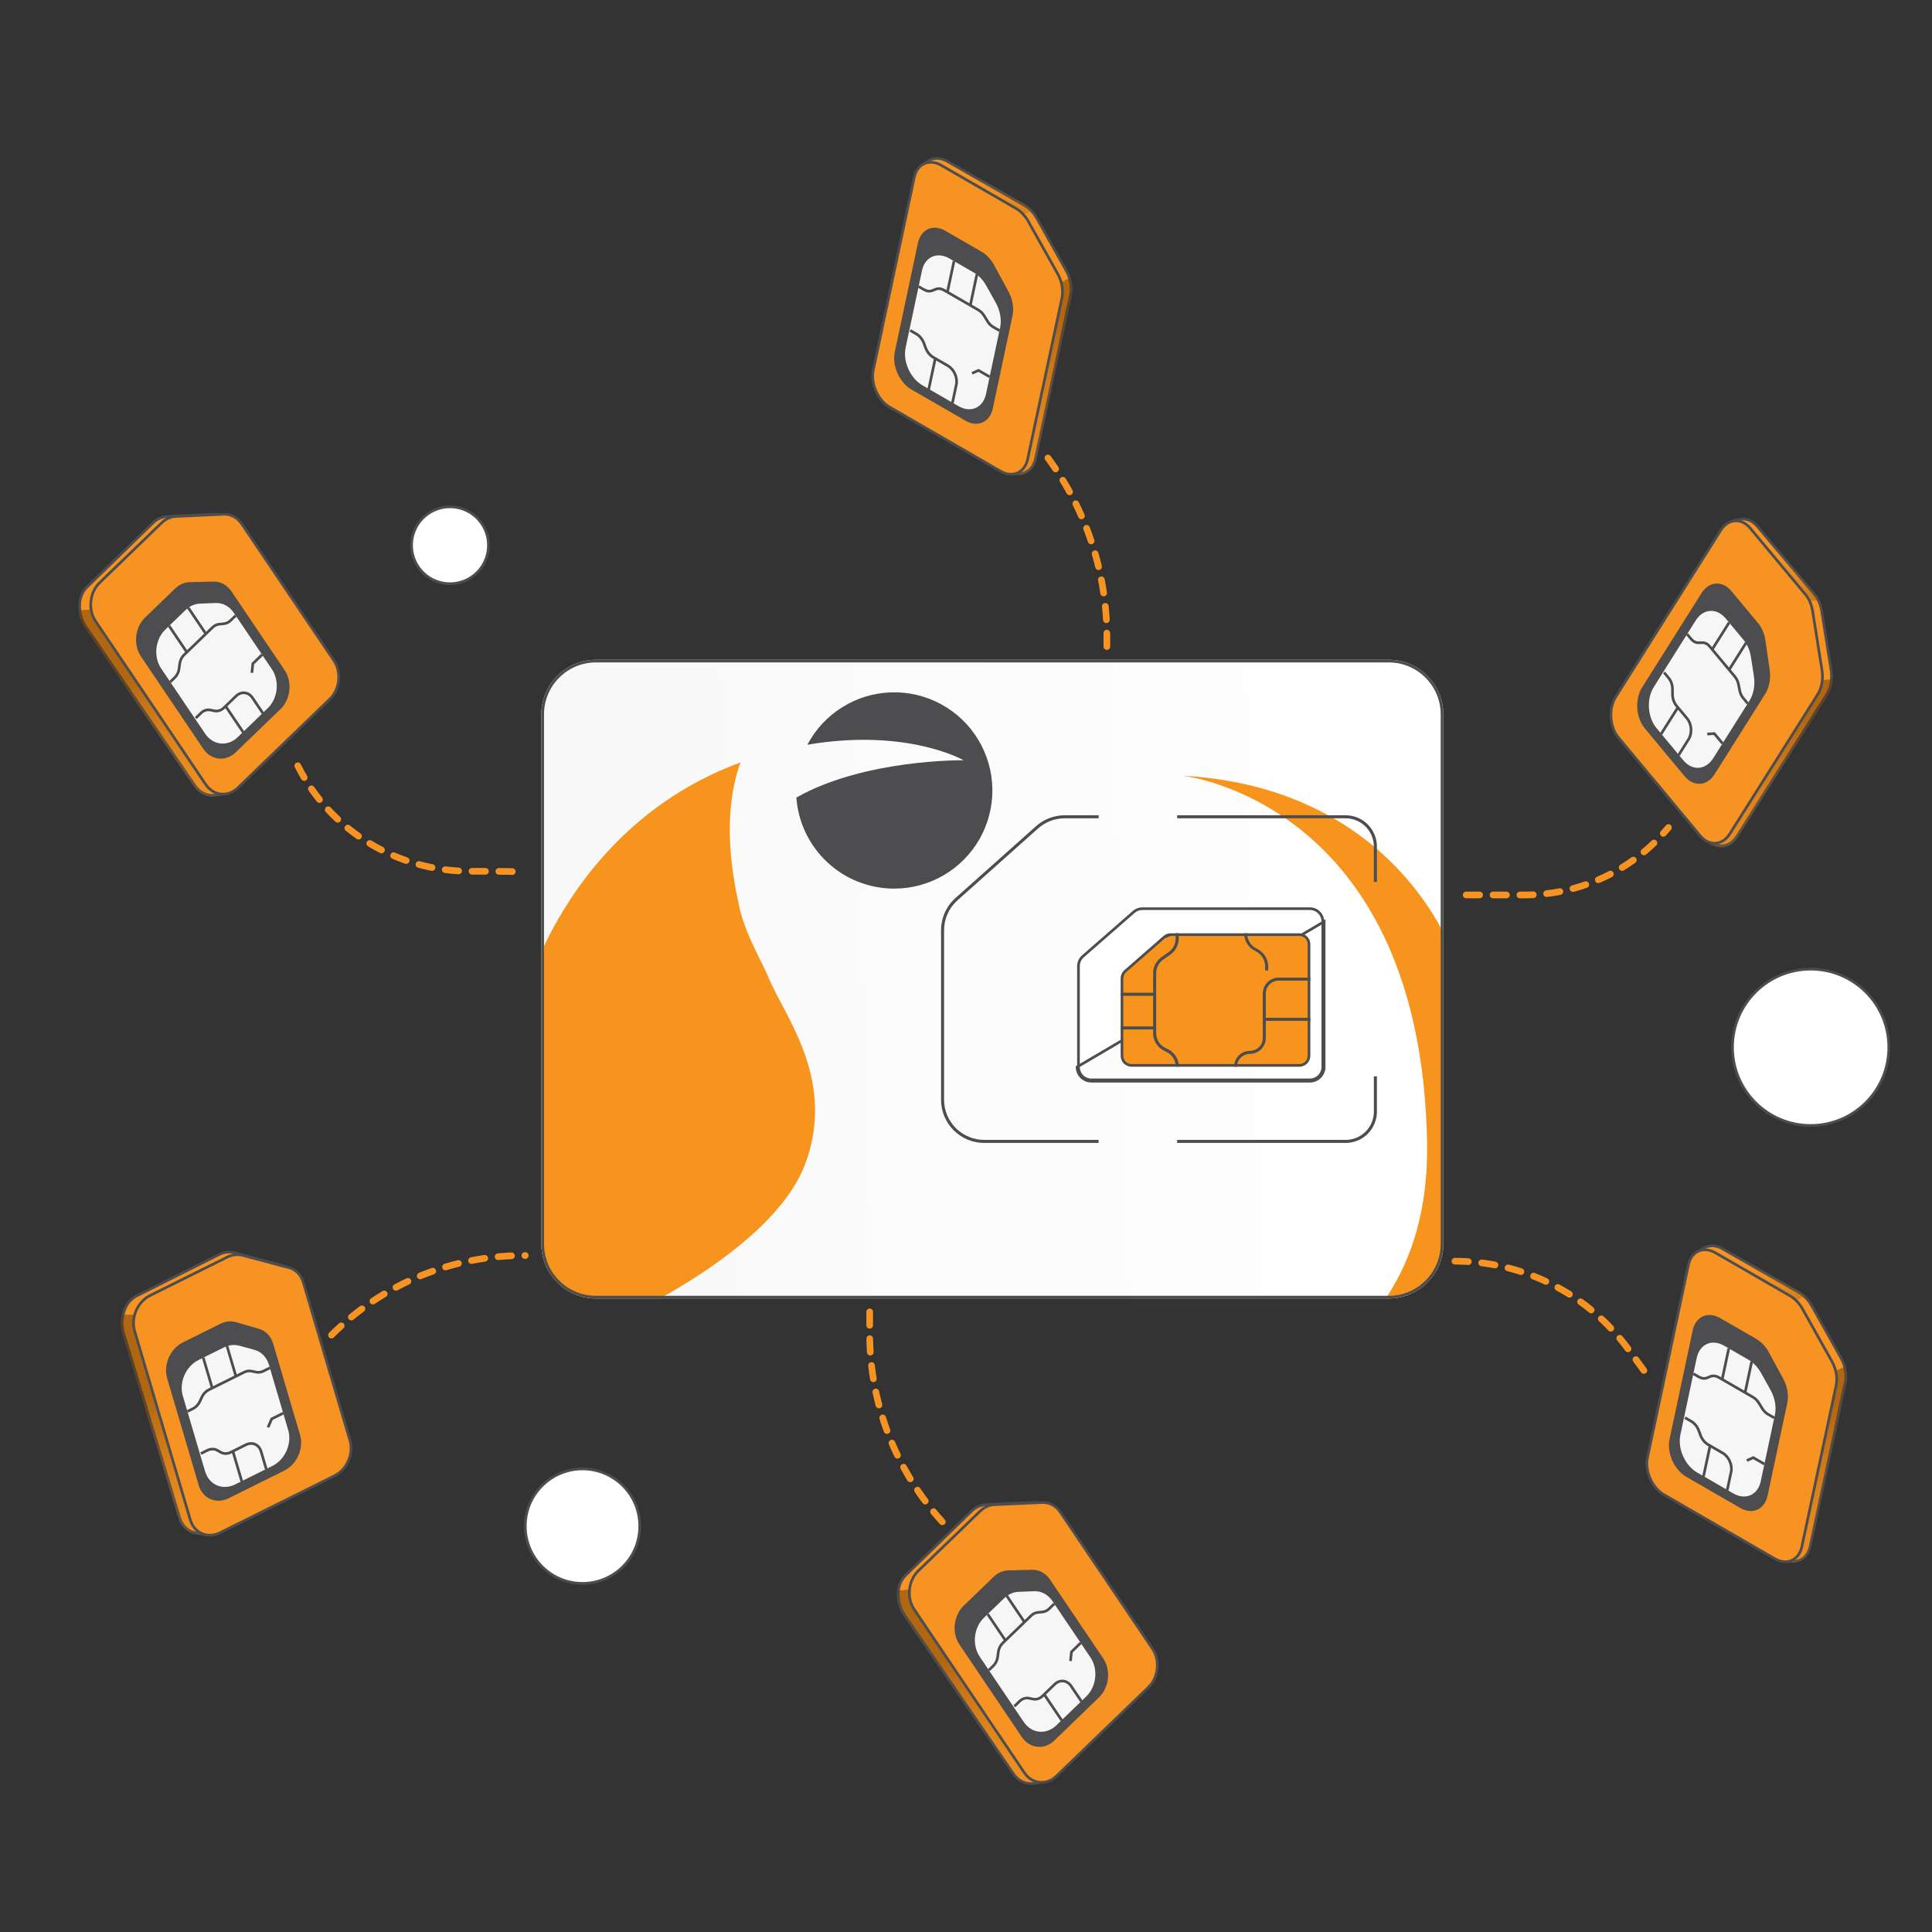
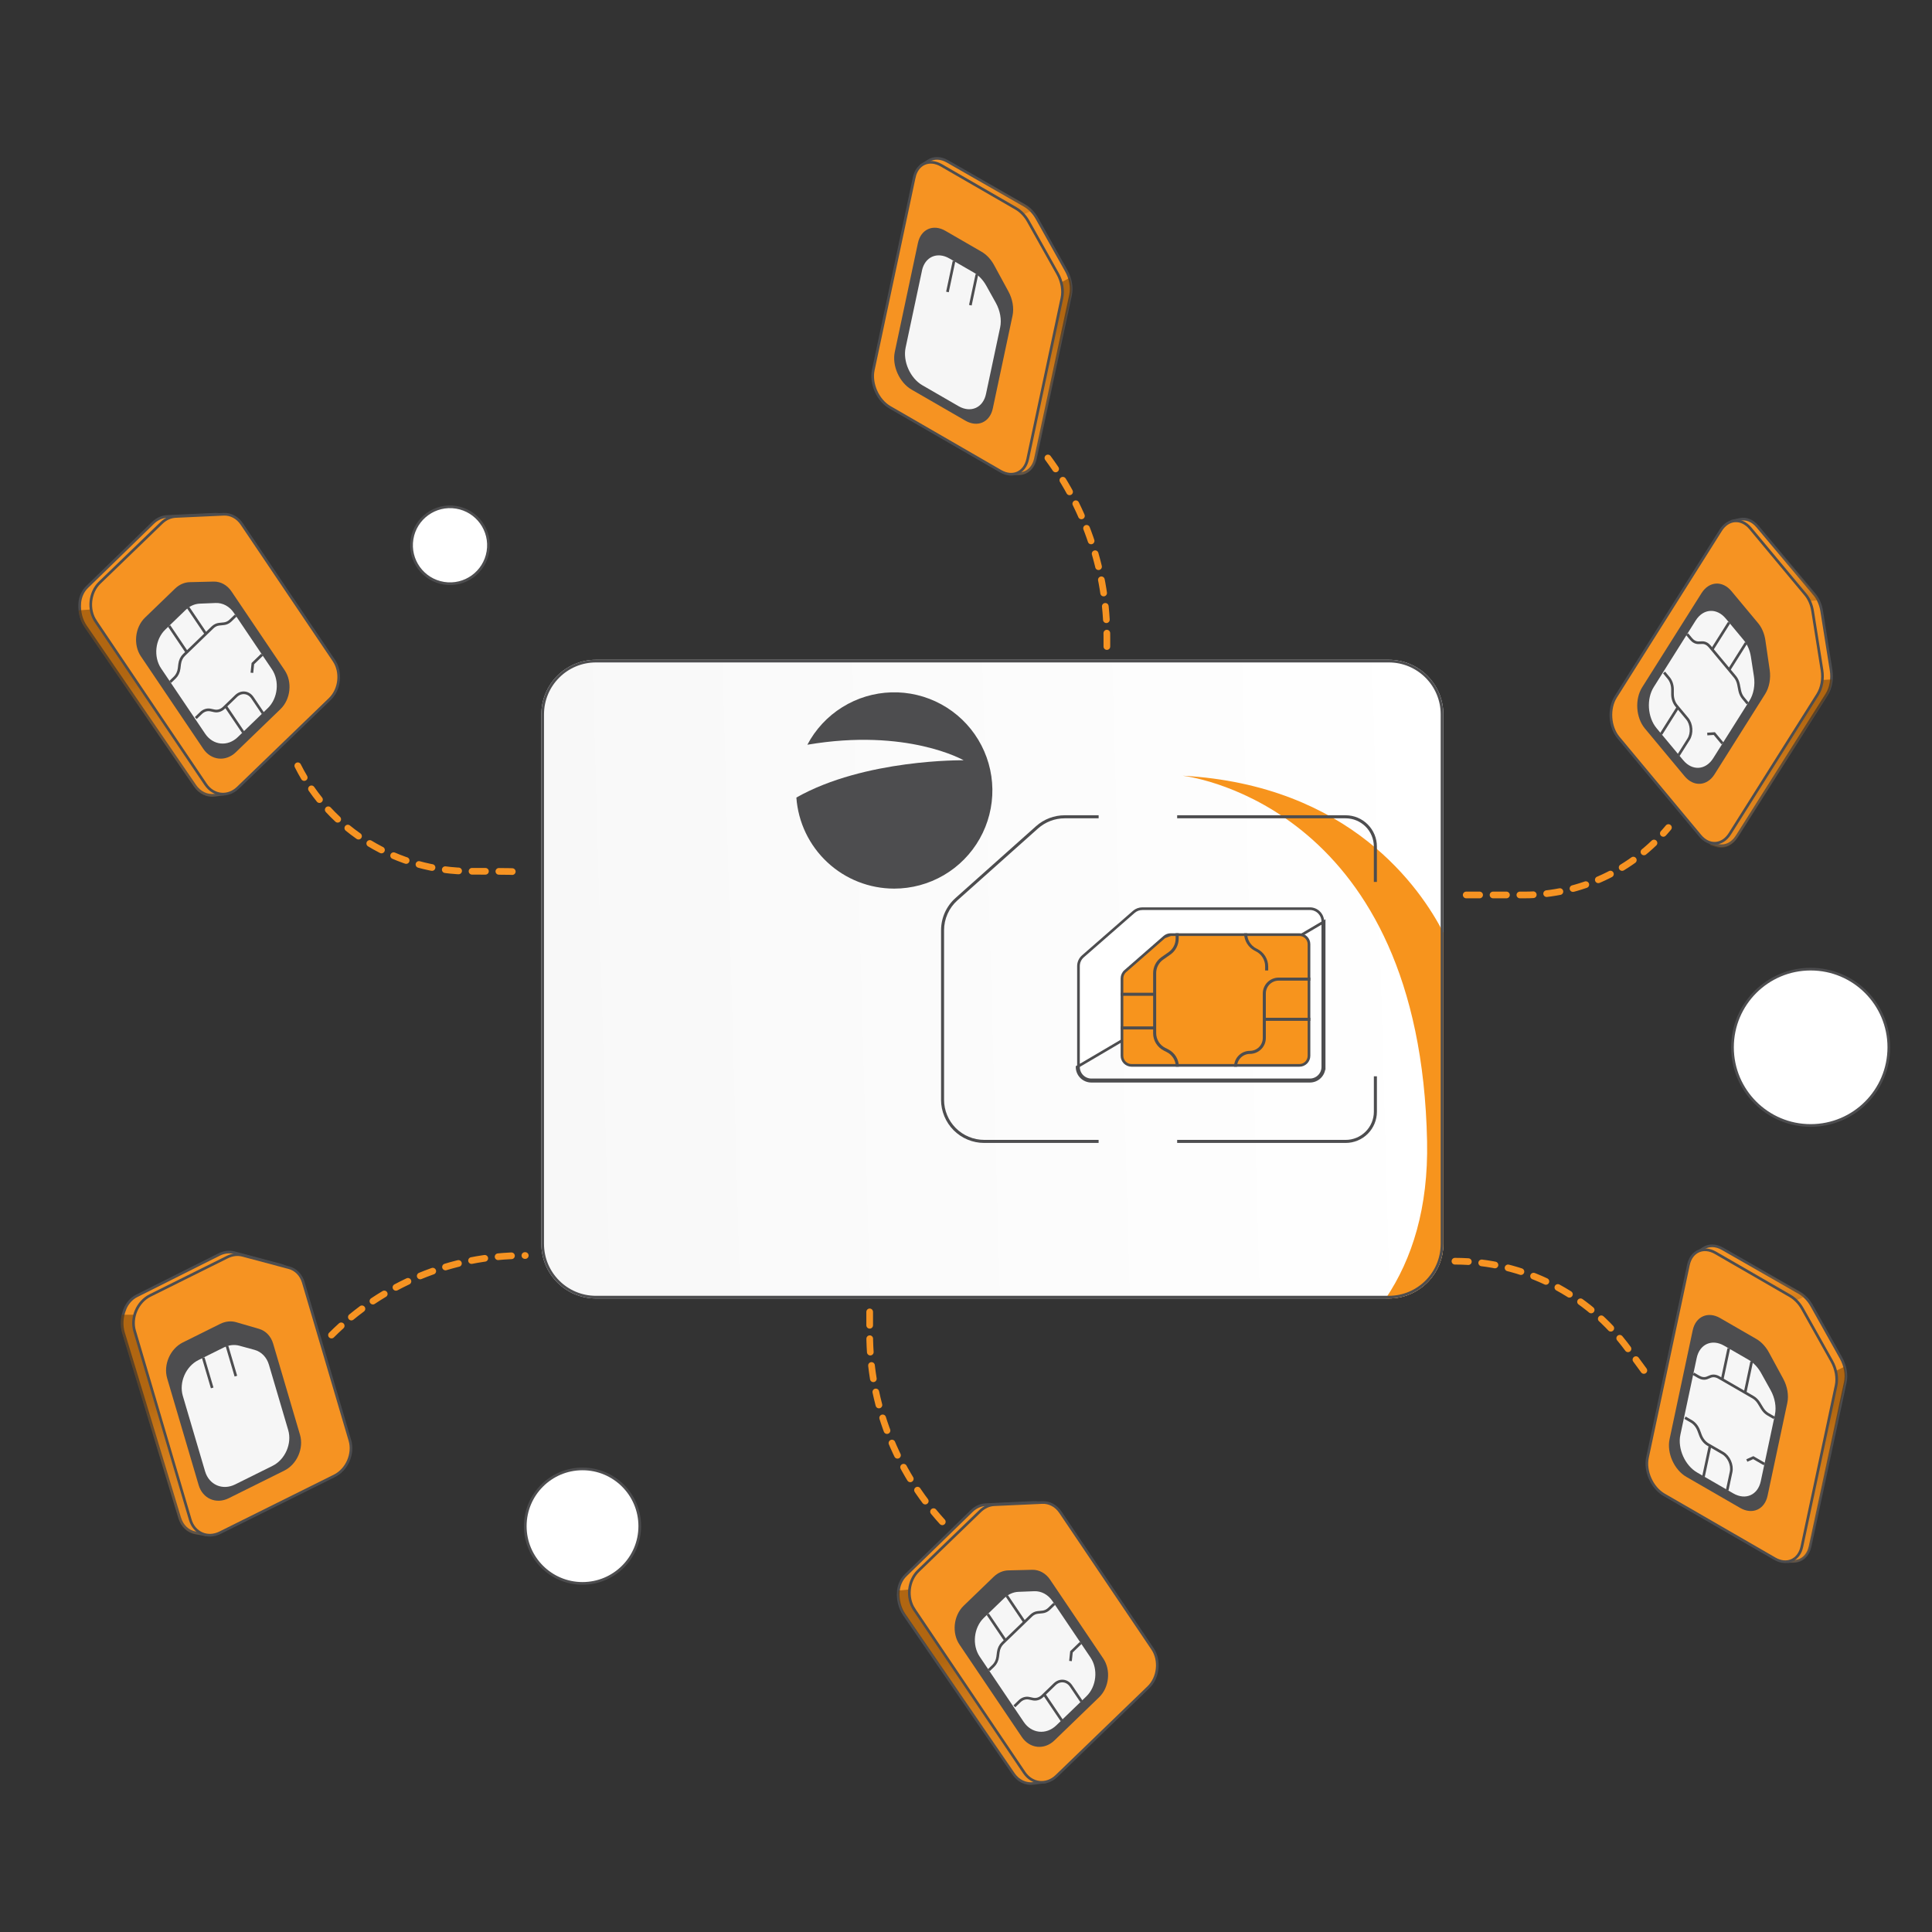
<svg xmlns="http://www.w3.org/2000/svg" width="144" height="144" viewBox="0 0 144 144" fill="none">
  <rect x="0" y="0" width="144" height="144" fill="#333333" stroke="none" />
  <g clip-path="url(#clip0_9917_2718)">
    <g clip-path="url(#clip1_9917_2718)">
      <g clip-path="url(#clip2_9917_2718)">
        <mask id="mask0_9917_2718" style="mask-type:luminance" maskUnits="userSpaceOnUse" x="-52" y="6" width="250" height="133">
          <path d="M197.488 6.135H-51.629V138.997H197.488V6.135Z" fill="white" />
        </mask>
        <g mask="url(#mask0_9917_2718)">
          <path d="M107.58 92.711V53.245C107.58 50.998 105.758 49.176 103.511 49.176H44.417C42.17 49.176 40.348 50.998 40.348 53.245V92.711C40.348 94.959 42.17 96.78 44.417 96.78H103.511C105.758 96.78 107.58 94.959 107.58 92.711Z" fill="url(#paint0_linear_9917_2718)" />
          <path d="M97.632 67.727C97.758 67.727 97.884 67.752 98 67.8C98.117 67.848 98.223 67.919 98.313 68.009C98.402 68.099 98.474 68.205 98.522 68.321C98.57 68.438 98.595 68.564 98.595 68.69V79.525C98.595 79.651 98.57 79.777 98.522 79.894C98.474 80.01 98.402 80.116 98.313 80.206C98.223 80.296 98.117 80.367 98 80.415C97.884 80.463 97.758 80.488 97.632 80.488H81.346C81.09 80.488 80.846 80.387 80.665 80.206C80.484 80.025 80.383 79.781 80.383 79.525V72.005C80.383 71.867 80.413 71.733 80.469 71.608C80.526 71.484 80.609 71.372 80.712 71.281L84.51 67.964C84.686 67.811 84.91 67.728 85.144 67.728H97.632V67.727ZM98.693 79.525V68.69L80.281 79.525C80.281 79.807 80.393 80.076 80.592 80.276C80.791 80.475 81.062 80.586 81.343 80.586H97.628C97.768 80.586 97.906 80.56 98.035 80.507C98.165 80.453 98.281 80.375 98.381 80.276C98.479 80.176 98.558 80.06 98.612 79.93C98.665 79.801 98.693 79.663 98.691 79.523L98.693 79.525Z" fill="white" />
          <path d="M98.522 79.894C98.57 79.777 98.595 79.651 98.595 79.525V68.69C98.595 68.564 98.57 68.438 98.522 68.321C98.474 68.205 98.402 68.099 98.313 68.009C98.223 67.919 98.117 67.848 98 67.8C97.884 67.752 97.758 67.727 97.632 67.727V67.728H85.144C84.91 67.728 84.686 67.811 84.51 67.964L80.712 71.281C80.609 71.372 80.526 71.484 80.469 71.608C80.413 71.733 80.383 71.867 80.383 72.005V79.525C80.383 79.781 80.484 80.025 80.665 80.206C80.846 80.387 81.09 80.488 81.346 80.488H97.632C97.758 80.488 97.884 80.463 98 80.415C98.117 80.367 98.223 80.296 98.313 80.206C98.402 80.116 98.474 80.01 98.522 79.894ZM98.522 79.894L98.613 79.932M98.693 79.525V68.69L80.281 79.525C80.281 79.807 80.393 80.076 80.592 80.276C80.791 80.475 81.062 80.586 81.343 80.586H97.628C97.768 80.586 97.906 80.56 98.035 80.507C98.165 80.453 98.281 80.375 98.381 80.276C98.479 80.176 98.558 80.06 98.612 79.93C98.665 79.801 98.693 79.663 98.691 79.523L98.693 79.525Z" stroke="#4D4D4F" stroke-width="0.199" />
          <path d="M87.257 69.661C87.084 69.661 86.916 69.723 86.787 69.836L87.257 69.661ZM87.257 69.661H96.849C97.039 69.661 97.221 69.736 97.356 69.871C97.49 70.005 97.565 70.186 97.565 70.377V78.691C97.565 78.88 97.49 79.063 97.356 79.198C97.221 79.332 97.04 79.407 96.849 79.407H84.342C84.247 79.407 84.154 79.389 84.068 79.352C83.982 79.316 83.902 79.264 83.835 79.198C83.769 79.131 83.716 79.051 83.681 78.965C83.644 78.879 83.626 78.786 83.626 78.691V72.92C83.626 72.819 83.648 72.717 83.691 72.624C83.733 72.531 83.794 72.448 83.872 72.382L86.787 69.837L87.257 69.661Z" fill="#F7941D" />
          <path d="M87.257 69.661C87.084 69.661 86.916 69.723 86.787 69.836L87.257 69.661ZM87.257 69.661H96.849C97.039 69.661 97.221 69.736 97.356 69.871C97.49 70.005 97.565 70.186 97.565 70.377V78.691C97.565 78.88 97.49 79.063 97.356 79.198C97.221 79.332 97.04 79.407 96.849 79.407H84.342C84.247 79.407 84.154 79.389 84.068 79.352C83.982 79.316 83.902 79.264 83.835 79.198C83.769 79.131 83.716 79.051 83.681 78.965C83.644 78.879 83.626 78.786 83.626 78.691V72.92C83.626 72.819 83.648 72.717 83.691 72.624C83.733 72.531 83.794 72.448 83.872 72.382L86.787 69.837L87.257 69.661Z" stroke="#4D4D4F" stroke-width="0.199" />
          <path d="M91.98 79.507C91.98 79.193 92.105 78.892 92.325 78.671C92.546 78.449 92.847 78.324 93.161 78.324C93.287 78.324 93.413 78.299 93.529 78.251C93.646 78.203 93.752 78.132 93.842 78.042C93.931 77.952 94.001 77.846 94.049 77.728C94.097 77.61 94.121 77.486 94.121 77.358V74.049C94.121 73.735 94.245 73.435 94.466 73.212C94.689 72.99 94.989 72.865 95.303 72.864H97.665V73.091H95.303C95.049 73.091 94.807 73.192 94.627 73.373C94.448 73.553 94.348 73.797 94.348 74.049V77.358C94.348 77.514 94.32 77.67 94.26 77.814C94.2 77.959 94.114 78.092 94.003 78.201C93.893 78.312 93.76 78.401 93.616 78.46C93.471 78.52 93.317 78.552 93.159 78.552C92.907 78.552 92.662 78.653 92.483 78.832C92.304 79.012 92.203 79.254 92.203 79.508H91.978L91.98 79.507Z" fill="#4D4D4F" />
          <path d="M97.665 76.087V75.86H94.232V76.087H97.665Z" fill="#4D4D4F" />
          <path d="M85.948 77.009V72.531C85.948 72.297 86.004 72.068 86.112 71.86C86.22 71.653 86.376 71.475 86.567 71.341L87.104 70.964C87.265 70.851 87.396 70.7 87.487 70.525C87.579 70.351 87.625 70.156 87.625 69.959V69.559H87.853V69.959C87.853 70.191 87.796 70.422 87.688 70.628C87.581 70.836 87.426 71.013 87.235 71.148L86.697 71.525C86.536 71.638 86.405 71.789 86.313 71.963C86.222 72.138 86.175 72.332 86.175 72.53V77.007C86.175 77.235 86.24 77.457 86.36 77.652C86.481 77.846 86.652 78 86.856 78.102L87.072 78.211C87.311 78.332 87.511 78.519 87.652 78.746C87.791 78.975 87.866 79.238 87.865 79.505H87.637C87.637 79.278 87.572 79.055 87.453 78.862C87.333 78.67 87.16 78.513 86.956 78.414L86.742 78.304C86.503 78.183 86.302 77.997 86.16 77.768C86.019 77.539 85.946 77.276 85.946 77.007L85.948 77.009Z" fill="#4D4D4F" />
          <path d="M86.061 74.221V73.993H83.533V74.221H86.061Z" fill="#4D4D4F" />
          <path d="M86.061 76.73V76.502H83.533V76.73H86.061Z" fill="#4D4D4F" />
          <path d="M92.729 69.562H92.957C92.953 69.798 93.018 70.028 93.139 70.229C93.262 70.43 93.438 70.591 93.649 70.698L93.706 70.724C93.951 70.846 94.157 71.033 94.302 71.266C94.446 71.498 94.523 71.766 94.524 72.04V72.335H94.297V72.04C94.3 71.804 94.235 71.573 94.112 71.372C93.99 71.171 93.812 71.01 93.601 70.904L93.546 70.877C93.302 70.756 93.094 70.568 92.95 70.336C92.805 70.103 92.729 69.836 92.727 69.562H92.729Z" fill="#4D4D4F" />
          <path d="M70.141 81.969V69.336C70.141 68.882 70.237 68.434 70.421 68.019C70.608 67.605 70.878 67.235 71.217 66.933L77.217 61.582C77.807 61.055 78.569 60.765 79.358 60.765H81.886V60.992H79.358C78.624 60.992 77.915 61.263 77.367 61.751L71.363 67.106C71.049 67.386 70.797 67.73 70.626 68.115C70.453 68.501 70.365 68.916 70.365 69.338V81.971C70.365 82.763 70.682 83.524 71.242 84.084C71.802 84.643 72.562 84.959 73.354 84.96H81.884V85.188H73.356C72.502 85.188 71.685 84.848 71.082 84.245C70.48 83.642 70.141 82.825 70.139 81.971L70.141 81.969Z" fill="#4D4D4F" />
          <path d="M103.512 96.777H103.285C105.271 93.826 106.464 89.993 106.366 85.074C105.876 60.464 89.19 57.948 88.15 57.817C100.654 58.511 105.909 66.257 107.581 69.517V92.712C107.581 93.246 107.477 93.774 107.271 94.268C107.066 94.761 106.766 95.209 106.389 95.588C106.01 95.965 105.562 96.266 105.069 96.47C104.575 96.674 104.045 96.779 103.512 96.779V96.777Z" fill="#F7941D" />
          <path d="M66.648 66.232C64.8 66.232 63.021 65.533 61.668 64.272C60.314 63.013 59.489 61.288 59.357 59.444C64.454 56.558 71.822 56.666 71.822 56.666C71.822 56.666 67.617 54.241 60.176 55.508C60.781 54.361 61.678 53.396 62.779 52.71C63.878 52.024 65.14 51.642 66.437 51.604C67.733 51.566 69.015 51.873 70.154 52.494C71.292 53.115 72.245 54.027 72.914 55.136C73.584 56.246 73.947 57.514 73.966 58.81C73.984 60.105 73.658 61.384 73.021 62.513C72.383 63.643 71.458 64.581 70.337 65.235C69.218 65.888 67.944 66.232 66.648 66.232Z" fill="#4D4D4F" />
-           <path d="M49.205 96.779H44.419C43.884 96.779 43.356 96.674 42.861 96.47C42.367 96.265 41.919 95.966 41.54 95.588C41.162 95.209 40.863 94.762 40.658 94.267C40.454 93.774 40.35 93.245 40.35 92.71V70.94C42.241 66.802 46.534 60.014 55.194 56.827C54.513 58.659 53.875 62.048 55.039 67.272C55.062 67.403 55.087 67.527 55.116 67.657C55.604 69.746 56.775 71.629 57.334 72.975C58.47 75.722 62.401 80.576 59.975 86.856C58.293 91.203 52.565 94.915 49.203 96.775L49.205 96.779Z" fill="#F7941D" />
          <path d="M87.739 60.994V60.766H100.299C100.917 60.766 101.508 61.012 101.943 61.449C102.38 61.886 102.626 62.477 102.626 63.093V65.734H102.398V63.093C102.398 62.537 102.176 62.002 101.782 61.608C101.388 61.215 100.854 60.994 100.297 60.992H87.737L87.739 60.994Z" fill="#4D4D4F" />
          <path d="M87.738 85.188V84.961H100.299C100.855 84.961 101.39 84.74 101.783 84.346C102.177 83.953 102.4 83.419 102.4 82.863V80.222H102.627V82.863C102.627 83.479 102.38 84.07 101.945 84.507C101.508 84.942 100.917 85.188 100.3 85.188H87.74H87.738Z" fill="#4D4D4F" />
          <path d="M107.48 53.245V92.711C107.48 94.904 105.703 96.681 103.511 96.681H44.417C42.225 96.681 40.448 94.904 40.448 92.711V53.245C40.448 51.052 42.225 49.275 44.417 49.275H103.511C105.703 49.275 107.48 51.052 107.48 53.245Z" stroke="#4D4D4F" stroke-width="0.199" />
          <path d="M126.948 93.052C127.351 92.78 127.881 92.788 128.384 93.077L134.114 96.357C134.478 96.564 134.801 96.905 135.036 97.322L137.216 101.211C137.54 101.791 137.66 102.464 137.537 103.033L134.916 115.253C134.772 115.926 134.315 116.356 133.724 116.374L133.287 116.389L124.654 111.183C123.78 110.656 123.246 109.447 123.443 108.449L126.426 93.407L126.948 93.054V93.052Z" fill="#F69322" stroke="#4D4D4F" stroke-width="0.199" />
          <g style="mix-blend-mode:multiply">
            <path d="M134.522 96.626L133.063 97.287L125.792 95.512L126.23 93.298L126.777 92.929C127.2 92.642 127.758 92.652 128.288 92.956L134.018 96.236C134.197 96.339 134.366 96.472 134.522 96.628V96.626Z" fill="url(#paint1_linear_9917_2718)" />
          </g>
          <g style="mix-blend-mode:multiply">
            <path d="M137.464 101.869C137.57 102.274 137.587 102.688 137.507 103.058L134.886 115.278C134.733 115.986 134.252 116.439 133.629 116.459L133.171 116.474L131.852 115.678L131.42 114.835L136.122 102.535L137.464 101.869Z" fill="url(#paint2_linear_9917_2718)" />
          </g>
          <path d="M125.845 94.278C126.061 93.261 126.964 92.859 127.864 93.379L133.43 96.593C133.792 96.802 134.112 97.139 134.345 97.554L136.529 101.451C136.854 102.028 136.972 102.701 136.853 103.269L134.3 115.277C134.084 116.293 133.179 116.695 132.28 116.175L124.031 111.412C123.131 110.892 122.578 109.648 122.794 108.632L125.845 94.278Z" fill="#F69322" stroke="#4D4D4F" stroke-width="0.199" />
          <path d="M126.166 99.149C126.385 98.122 127.298 97.715 128.207 98.24L130.902 99.796C131.277 100.012 131.61 100.368 131.845 100.803L132.908 102.759C133.222 103.337 133.335 104 133.216 104.563L131.744 111.485C131.527 112.511 130.611 112.918 129.703 112.393L125.691 110.077C124.782 109.552 124.222 108.293 124.44 107.267L126.166 99.147V99.149Z" fill="#4D4D4F" />
          <path d="M126.464 101.208C126.684 100.182 127.597 99.775 128.507 100.3L130.329 101.351C130.696 101.563 131.023 101.909 131.259 102.332L131.972 103.614C132.295 104.197 132.413 104.872 132.292 105.443L131.237 110.404C131.018 111.43 130.105 111.837 129.195 111.312L126.498 109.754C125.588 109.23 125.028 107.972 125.245 106.944L126.464 101.208Z" fill="#F6F6F6" />
          <path d="M126.214 102.392L126.617 102.625C126.828 102.746 127.051 102.772 127.24 102.696L127.487 102.595C127.675 102.518 127.898 102.543 128.11 102.666L130.668 104.143C130.837 104.241 130.988 104.393 131.103 104.581L131.342 104.973C131.457 105.161 131.609 105.315 131.777 105.411L132.241 105.679M125.591 105.667L126.057 105.936C126.302 106.077 126.506 106.331 126.617 106.634L126.742 106.969C126.853 107.27 127.059 107.526 127.303 107.667L127.458 107.756L128.401 108.301C128.856 108.564 129.135 109.193 129.027 109.706L128.735 111.076M126.968 110.055L127.458 107.755M130.198 108.859L130.679 108.645L131.508 109.123" stroke="#4D4D4F" stroke-width="0.199" />
          <path d="M128.854 100.5L128.364 102.801" stroke="#4D4D4F" stroke-width="0.199" />
          <path d="M130.561 101.485L130.072 103.786" stroke="#4D4D4F" stroke-width="0.199" />
          <path d="M69.206 11.983C69.606 11.729 70.122 11.745 70.614 12.026L76.367 15.319C76.731 15.527 77.055 15.867 77.289 16.284L79.469 20.174C79.795 20.753 79.913 21.426 79.79 21.995L77.176 34.182C77.028 34.87 76.551 35.303 75.942 35.305H75.311L66.892 30.15C66.025 29.618 65.497 28.416 65.693 27.423L68.688 12.313L69.206 11.984V11.983Z" fill="#F69322" stroke="#4D4D4F" stroke-width="0.199" />
          <g style="mix-blend-mode:multiply">
            <path d="M76.905 15.69L75.002 16.583L68.367 13.157L68.551 12.23L69.094 11.885C69.514 11.617 70.059 11.634 70.577 11.93L76.33 15.223C76.538 15.341 76.732 15.5 76.907 15.691L76.905 15.69Z" fill="url(#paint3_linear_9917_2718)" />
          </g>
          <g style="mix-blend-mode:multiply">
            <path d="M79.732 20.707C79.874 21.16 79.908 21.628 79.82 22.047L77.206 34.234C77.049 34.96 76.548 35.415 75.907 35.415H75.253L73.112 34.104L77.948 21.665L79.733 20.707H79.732Z" fill="url(#paint4_linear_9917_2718)" />
          </g>
          <path d="M68.143 13.222C68.359 12.205 69.262 11.803 70.162 12.323L75.728 15.537C76.088 15.744 76.41 16.083 76.643 16.498L78.827 20.394C79.151 20.972 79.27 21.645 79.149 22.213L76.596 34.22C76.38 35.237 75.477 35.639 74.577 35.119L66.328 30.356C65.427 29.836 64.874 28.592 65.09 27.576L68.141 13.222H68.143Z" fill="#F69322" stroke="#4D4D4F" stroke-width="0.199" />
          <path d="M68.418 18.111C68.636 17.084 69.551 16.678 70.46 17.202L73.153 18.759C73.529 18.974 73.862 19.33 74.098 19.765L75.161 21.721C75.475 22.299 75.588 22.962 75.469 23.525L73.997 30.447C73.779 31.474 72.864 31.88 71.956 31.355L67.944 29.039C67.035 28.514 66.474 27.257 66.693 26.229L68.418 18.109V18.111Z" fill="#4D4D4F" />
          <path d="M68.717 20.17C68.935 19.144 69.85 18.737 70.758 19.262L72.58 20.313C72.949 20.526 73.276 20.871 73.512 21.295L74.225 22.577C74.548 23.16 74.666 23.834 74.545 24.405L73.49 29.366C73.273 30.392 72.358 30.799 71.449 30.275L68.751 28.717C67.842 28.192 67.281 26.933 67.5 25.907L68.719 20.172L68.717 20.17Z" fill="#F6F6F6" />
-           <path d="M68.467 21.355L68.87 21.587C69.081 21.708 69.304 21.735 69.493 21.658L69.741 21.557C69.928 21.481 70.151 21.506 70.363 21.628L72.923 23.105C73.09 23.201 73.243 23.356 73.358 23.543L73.597 23.935C73.712 24.125 73.864 24.277 74.032 24.374L74.495 24.641M67.842 24.628L68.309 24.897C68.553 25.038 68.757 25.292 68.869 25.595L68.993 25.93C69.105 26.23 69.31 26.486 69.553 26.628L69.707 26.717M70.988 30.037L71.278 28.667C71.388 28.154 71.107 27.524 70.652 27.262L69.709 26.717L69.221 29.017M72.451 27.822L72.933 27.607L73.763 28.086" stroke="#4D4D4F" stroke-width="0.199" />
          <path d="M71.106 19.461L70.617 21.761" stroke="#4D4D4F" stroke-width="0.199" />
          <path d="M72.813 20.448L72.325 22.748" stroke="#4D4D4F" stroke-width="0.199" />
          <path d="M5.943 44.961C5.978 44.496 6.174 44.061 6.483 43.76L11.404 38.972C11.705 38.68 12.075 38.51 12.459 38.494L16.023 38.331C16.554 38.306 17.056 38.577 17.381 39.06L24.468 49.611C24.793 50.094 24.904 50.739 24.772 51.353L24.669 51.825L16.813 59.162L16.008 59.268C15.44 59.343 14.888 59.081 14.536 58.566L6.382 46.683C6.053 46.203 5.897 45.587 5.945 44.957L5.943 44.961Z" fill="#F69322" stroke="#4D4D4F" stroke-width="0.199" />
          <g style="mix-blend-mode:multiply">
            <path d="M18.153 58.044L16.845 59.267L16.013 59.376C15.415 59.456 14.834 59.179 14.463 58.637L6.309 46.754C6.061 46.392 5.907 45.956 5.859 45.492L9.481 45.23L18.153 58.043V58.044Z" fill="url(#paint5_linear_9917_2718)" />
          </g>
          <path d="M7.124 46.296C6.543 45.436 6.679 44.152 7.425 43.431L12.048 38.967C12.349 38.678 12.718 38.51 13.096 38.494L16.667 38.331C17.197 38.306 17.698 38.575 18.022 39.057L24.886 49.234C25.468 50.094 25.331 51.378 24.586 52.099L17.733 58.715C16.986 59.436 15.91 59.323 15.328 58.463L7.122 46.298L7.124 46.296Z" fill="#F69322" stroke="#4D4D4F" stroke-width="0.199" />
          <path d="M10.505 48.928C9.918 48.058 10.055 46.761 10.809 46.032L13.048 43.871C13.36 43.571 13.744 43.401 14.139 43.391L15.918 43.348C16.443 43.336 16.934 43.605 17.256 44.084L21.214 49.951C21.802 50.822 21.664 52.119 20.91 52.848L17.579 56.066C16.823 56.795 15.735 56.681 15.149 55.81L10.507 48.928H10.505Z" fill="#4D4D4F" />
          <path d="M12.012 49.827C11.424 48.956 11.562 47.659 12.316 46.93L13.829 45.469C14.134 45.173 14.511 45.005 14.898 44.991L16.069 44.944C16.602 44.922 17.104 45.193 17.431 45.678L20.266 49.882C20.852 50.752 20.716 52.049 19.962 52.778L17.72 54.942C16.964 55.671 15.876 55.556 15.29 54.686L12.012 49.825V49.827Z" fill="#F6F6F6" />
          <path d="M12.688 50.828L13.023 50.504C13.199 50.335 13.316 50.094 13.349 49.832L13.392 49.486C13.425 49.224 13.541 48.983 13.717 48.814L15.843 46.761C15.983 46.627 16.152 46.544 16.33 46.525L16.697 46.487C16.873 46.469 17.044 46.386 17.183 46.251L17.569 45.879M14.591 53.52L14.98 53.145C15.182 52.949 15.443 52.868 15.694 52.921L15.973 52.981C16.224 53.034 16.484 52.952 16.687 52.756L16.815 52.632L18.13 54.582M19.598 53.165L18.814 52.004C18.52 51.569 17.977 51.513 17.599 51.876L16.815 52.633M18.774 50.146L18.846 49.463L19.535 48.797" stroke="#4D4D4F" stroke-width="0.199" />
          <path d="M12.603 46.651L13.918 48.601" stroke="#4D4D4F" stroke-width="0.199" />
          <path d="M14.021 45.281L15.337 47.231" stroke="#4D4D4F" stroke-width="0.199" />
          <path d="M66.957 118.616C66.992 118.151 67.188 117.716 67.497 117.416L72.418 112.628C72.718 112.335 73.089 112.166 73.471 112.149L77.035 111.986C77.566 111.962 78.068 112.232 78.393 112.716L85.48 123.266C85.805 123.75 85.916 124.394 85.784 125.009L85.681 125.48L77.908 132.808L77.018 132.924C76.452 132.999 75.9 132.735 75.547 132.221L67.392 120.338C67.063 119.86 66.907 119.242 66.955 118.615L66.957 118.616Z" fill="#F69322" stroke="#4D4D4F" stroke-width="0.199" />
          <g style="mix-blend-mode:multiply">
            <path fill-rule="evenodd" clip-rule="evenodd" d="M79.493 131.384L78.043 132.751L77.126 132.872C76.528 132.951 75.948 132.673 75.576 132.133L67.422 120.251C67.097 119.776 66.932 119.171 66.96 118.552L68.711 118.377L79.491 131.388L79.493 131.384Z" fill="url(#paint6_linear_9917_2718)" />
          </g>
          <path d="M68.138 119.953C67.557 119.093 67.693 117.809 68.438 117.088L73.062 112.624C73.363 112.335 73.731 112.168 74.11 112.151L77.681 111.988C78.21 111.965 78.712 112.232 79.036 112.714L85.9 122.891C86.481 123.752 86.345 125.035 85.599 125.756L78.747 132.373C77.999 133.093 76.923 132.98 76.342 132.12L68.136 119.955L68.138 119.953Z" fill="#F69322" stroke="#4D4D4F" stroke-width="0.199" />
          <path d="M71.518 122.584C70.93 121.714 71.068 120.417 71.822 119.687L74.06 117.527C74.373 117.226 74.758 117.057 75.151 117.047L76.93 117.004C77.455 116.99 77.947 117.261 78.269 117.739L82.226 123.607C82.814 124.477 82.676 125.774 81.922 126.503L78.591 129.722C77.835 130.451 76.748 130.336 76.161 129.466L71.519 122.584H71.518Z" fill="#4D4D4F" />
          <path d="M73.024 123.482C72.438 122.612 72.574 121.315 73.328 120.586L74.841 119.124C75.146 118.829 75.523 118.661 75.91 118.646L77.081 118.6C77.614 118.578 78.116 118.85 78.443 119.334L81.278 123.537C81.864 124.407 81.728 125.704 80.974 126.433L78.732 128.597C77.976 129.327 76.888 129.212 76.302 128.342L73.024 123.481V123.482Z" fill="#F6F6F6" />
          <path d="M73.701 124.485L74.037 124.162C74.213 123.992 74.329 123.751 74.362 123.489L74.406 123.144C74.439 122.881 74.555 122.64 74.731 122.471L76.857 120.418C76.996 120.284 77.166 120.201 77.344 120.182L77.71 120.144C77.887 120.126 78.058 120.043 78.197 119.908L78.582 119.536M75.605 127.178L75.993 126.802C76.196 126.606 76.457 126.525 76.707 126.578L76.986 126.638C77.237 126.691 77.498 126.61 77.701 126.414L77.829 126.289L79.144 128.239M80.612 126.822L79.828 125.661C79.534 125.226 78.991 125.168 78.612 125.533L77.829 126.291M79.788 123.803L79.86 123.12L80.549 122.454" stroke="#4D4D4F" stroke-width="0.199" />
          <path d="M73.617 120.309L74.932 122.258" stroke="#4D4D4F" stroke-width="0.199" />
          <path d="M75.035 118.938L76.35 120.888" stroke="#4D4D4F" stroke-width="0.199" />
          <path d="M9.31 97.569C9.484 97.136 9.801 96.782 10.187 96.588L16.323 93.509C16.699 93.321 17.102 93.271 17.473 93.371L20.92 94.291C21.433 94.429 21.83 94.836 21.995 95.395L25.567 107.594C25.732 108.153 25.643 108.801 25.33 109.348L25.089 109.766L15.342 114.388L14.583 114.252C14.02 114.15 13.576 113.734 13.395 113.139L9.208 99.346C9.039 98.79 9.077 98.154 9.311 97.569H9.31Z" fill="#F69322" stroke="#4D4D4F" stroke-width="0.199" />
          <g style="mix-blend-mode:multiply">
            <path d="M9.082 97.993H12.89L16.934 113.742L15.34 114.497L14.555 114.356C13.963 114.25 13.493 113.812 13.304 113.184L9.117 99.391C8.984 98.953 8.974 98.466 9.082 97.991V97.993Z" fill="url(#paint7_linear_9917_2718)" />
          </g>
          <path d="M10.032 99.2C9.738 98.204 10.255 97.021 11.185 96.559L16.939 93.698C17.313 93.512 17.715 93.466 18.082 93.564L21.535 94.485C22.048 94.621 22.443 95.028 22.608 95.586L26.08 107.36C26.374 108.356 25.858 109.538 24.928 110L16.398 114.24C15.468 114.702 14.476 114.27 14.182 113.274L10.032 99.198V99.2Z" fill="#F69322" stroke="#4D4D4F" stroke-width="0.199" />
          <path d="M12.46 102.729C12.163 101.723 12.684 100.527 13.624 100.06L16.41 98.675C16.798 98.483 17.215 98.438 17.595 98.547L19.304 99.044C19.808 99.19 20.196 99.597 20.359 100.148L22.36 106.938C22.657 107.944 22.136 109.14 21.196 109.607L17.047 111.669C16.107 112.136 15.104 111.699 14.807 110.693L12.459 102.731L12.46 102.729Z" fill="#4D4D4F" />
          <path d="M13.626 104.041C13.329 103.035 13.85 101.839 14.79 101.372L16.674 100.436C17.054 100.246 17.464 100.2 17.838 100.301L18.969 100.61C19.484 100.751 19.881 101.162 20.045 101.721L21.48 106.586C21.777 107.592 21.256 108.788 20.316 109.255L17.526 110.641C16.585 111.108 15.582 110.671 15.285 109.665L13.626 104.04V104.041Z" fill="#F6F6F6" />
-           <path d="M13.968 105.2L14.385 104.993C14.604 104.885 14.787 104.689 14.898 104.45L15.044 104.133C15.156 103.892 15.338 103.697 15.558 103.59L18.203 102.274C18.378 102.188 18.564 102.161 18.738 102.196L19.1 102.271C19.274 102.307 19.46 102.279 19.635 102.193L20.115 101.955M14.971 108.341L15.455 108.1C15.707 107.976 15.981 107.976 16.204 108.102L16.453 108.243C16.675 108.369 16.949 108.371 17.202 108.245L17.361 108.165M19.851 109.514L19.454 108.17C19.306 107.667 18.805 107.448 18.334 107.682L17.358 108.167L18.024 110.422M19.977 106.386L20.251 105.757L21.11 105.33" stroke="#4D4D4F" stroke-width="0.199" />
          <path d="M15.149 101.193L15.815 103.448" stroke="#4D4D4F" stroke-width="0.199" />
          <path d="M16.915 100.314L17.581 102.57" stroke="#4D4D4F" stroke-width="0.199" />
          <path d="M129.678 38.714C130.141 38.611 130.625 38.804 130.99 39.239L135.247 44.315C135.516 44.635 135.702 45.065 135.778 45.539L136.479 49.941C136.584 50.597 136.462 51.27 136.15 51.763L129.459 62.336C129.095 62.91 128.526 63.156 127.969 62.982L127.595 62.864L121.248 54.955C120.61 54.16 120.524 52.839 121.057 51.969L129.082 38.847L129.678 38.714Z" fill="#F69322" stroke="#4D4D4F" stroke-width="0.199" />
          <g style="mix-blend-mode:multiply">
            <path d="M135.539 44.733L134.063 44.878L128.554 39.474L128.977 38.783L129.602 38.643C130.09 38.535 130.598 38.738 130.983 39.196L135.24 44.272C135.355 44.408 135.454 44.564 135.539 44.733Z" fill="url(#paint8_linear_9917_2718)" />
          </g>
          <g style="mix-blend-mode:multiply">
            <path d="M136.534 50.642C136.506 51.099 136.376 51.532 136.155 51.881L129.462 62.454C129.08 63.058 128.481 63.317 127.896 63.133L127.497 63.008L126.048 61.202L126.014 61.084L134.599 50.749L136.534 50.642Z" fill="url(#paint9_linear_9917_2718)" />
          </g>
          <path d="M128.255 39.523C128.808 38.645 129.796 38.58 130.46 39.377L134.572 44.316C134.838 44.637 135.024 45.065 135.099 45.534L135.801 49.945C135.906 50.599 135.785 51.272 135.476 51.763L128.929 62.148C128.376 63.027 127.388 63.091 126.724 62.294L120.63 54.974C119.966 54.175 119.876 52.816 120.429 51.938L128.255 39.523Z" fill="#F69322" stroke="#4D4D4F" stroke-width="0.199" />
          <path d="M126.823 44.207C127.383 43.318 128.381 43.254 129.052 44.059L131.043 46.45C131.32 46.783 131.51 47.231 131.581 47.721L131.902 49.925C131.996 50.574 131.873 51.237 131.566 51.724L127.793 57.711C127.233 58.599 126.235 58.664 125.563 57.858L122.6 54.298C121.927 53.49 121.837 52.117 122.397 51.228L126.823 44.207Z" fill="#4D4D4F" />
          <path d="M126.391 46.243C126.951 45.354 127.949 45.29 128.622 46.095L129.967 47.711C130.239 48.038 130.427 48.475 130.502 48.953L130.726 50.401C130.829 51.059 130.706 51.733 130.395 52.228L127.69 56.518C127.13 57.407 126.132 57.471 125.461 56.666L123.468 54.271C122.796 53.464 122.704 52.09 123.266 51.202L126.391 46.241V46.243Z" fill="#F6F6F6" />
          <path d="M125.747 47.266L126.044 47.625C126.2 47.812 126.401 47.914 126.604 47.907L126.871 47.899C127.074 47.892 127.275 47.993 127.431 48.181L129.321 50.451C129.445 50.601 129.535 50.797 129.578 51.013L129.666 51.463C129.709 51.679 129.799 51.874 129.924 52.024L130.266 52.436M124.03 50.122L124.375 50.538C124.554 50.754 124.659 51.064 124.659 51.385V51.743C124.661 52.064 124.765 52.374 124.945 52.59L125.059 52.728L125.757 53.565C126.092 53.969 126.137 54.656 125.858 55.1L125.111 56.286M123.805 54.716L125.059 52.727M127.25 54.711L127.775 54.676L128.388 55.412" stroke="#4D4D4F" stroke-width="0.199" />
          <path d="M128.877 46.404L127.624 48.394" stroke="#4D4D4F" stroke-width="0.199" />
          <path d="M130.14 47.919L128.886 49.908" stroke="#4D4D4F" stroke-width="0.199" />
          <path d="M24.707 99.509C28.503 95.713 33.652 93.58 39.019 93.58H39.151" stroke="#F69322" stroke-width="0.498" stroke-linecap="round" stroke-dasharray="1 1" />
          <path d="M22.196 57.076C24.627 61.939 29.633 64.952 35.069 64.94C37.395 64.935 39.152 64.957 39.152 65.031" stroke="#F69322" stroke-width="0.498" stroke-linecap="round" stroke-dasharray="1 1" />
          <path d="M109.282 66.705H113.628C117.772 66.705 121.703 64.865 124.355 61.681" stroke="#F69322" stroke-width="0.498" stroke-linecap="round" stroke-dasharray="1 1" />
          <path d="M108.443 94.003C113.547 94.003 118.345 96.436 121.359 100.555L123.09 102.92" stroke="#F69322" stroke-width="0.498" stroke-linecap="round" stroke-dasharray="1 1" />
          <path d="M70.234 113.426C66.749 109.585 64.821 104.583 64.821 99.398V97.267" stroke="#F69322" stroke-width="0.498" stroke-linecap="round" stroke-dasharray="1 1" />
          <path d="M78.104 34.134C80.959 37.997 82.5 42.674 82.5 47.478V48.787" stroke="#F69322" stroke-width="0.498" stroke-linecap="round" stroke-dasharray="1 1" />
          <path d="M43.417 118.017C45.773 118.017 47.684 116.107 47.684 113.75C47.684 111.394 45.773 109.484 43.417 109.484C41.061 109.484 39.151 111.394 39.151 113.75C39.151 116.107 41.061 118.017 43.417 118.017Z" fill="white" stroke="#4D4D4F" stroke-width="0.199" />
          <path d="M36.37 41.1C36.624 39.537 35.563 38.065 34 37.811C32.438 37.558 30.965 38.619 30.712 40.181C30.458 41.744 31.519 43.217 33.082 43.47C34.644 43.724 36.117 42.663 36.37 41.1Z" fill="white" stroke="#4D4D4F" stroke-width="0.199" />
          <path d="M134.956 83.886C138.174 83.886 140.782 81.278 140.782 78.06C140.782 74.843 138.174 72.234 134.956 72.234C131.738 72.234 129.13 74.843 129.13 78.06C129.13 81.278 131.738 83.886 134.956 83.886Z" fill="white" stroke="#4D4D4F" stroke-width="0.199" />
        </g>
      </g>
    </g>
  </g>
  <defs>
    <linearGradient id="paint0_linear_9917_2718" x1="107.741" y1="72.043" x2="-134.173" y2="78.746" gradientUnits="userSpaceOnUse">
      <stop stop-color="white" />
      <stop offset="1" stop-color="#E6E6E6" />
    </linearGradient>
    <linearGradient id="paint1_linear_9917_2718" x1="129.879" y1="94.148" x2="130.548" y2="98.763" gradientUnits="userSpaceOnUse">
      <stop stop-color="#F69322" stop-opacity="0" />
      <stop offset="0.5" stop-color="#B16611" stop-opacity="0.25" />
      <stop offset="1" stop-color="#6B3900" stop-opacity="0.5" />
    </linearGradient>
    <linearGradient id="paint2_linear_9917_2718" x1="133.471" y1="106.974" x2="140.397" y2="117.475" gradientUnits="userSpaceOnUse">
      <stop stop-color="#6B3900" stop-opacity="0.5" />
      <stop offset="0.5" stop-color="#B16611" stop-opacity="0.25" />
      <stop offset="1" stop-color="#F69322" stop-opacity="0" />
    </linearGradient>
    <linearGradient id="paint3_linear_9917_2718" x1="72.444" y1="13.21" x2="73.225" y2="18.129" gradientUnits="userSpaceOnUse">
      <stop stop-color="#F69322" stop-opacity="0" />
      <stop offset="0.5" stop-color="#B16611" stop-opacity="0.25" />
      <stop offset="1" stop-color="#6B3900" stop-opacity="0.5" />
    </linearGradient>
    <linearGradient id="paint4_linear_9917_2718" x1="75.452" y1="25.799" x2="82.165" y2="36.926" gradientUnits="userSpaceOnUse">
      <stop stop-color="#6B3900" stop-opacity="0.5" />
      <stop offset="0.5" stop-color="#B16611" stop-opacity="0.25" />
      <stop offset="1" stop-color="#F69322" stop-opacity="0" />
    </linearGradient>
    <linearGradient id="paint5_linear_9917_2718" x1="11.329" y1="49.747" x2="15.561" y2="63.007" gradientUnits="userSpaceOnUse">
      <stop stop-color="#6B3900" stop-opacity="0.5" />
      <stop offset="0.5" stop-color="#B16611" stop-opacity="0.25" />
      <stop offset="1" stop-color="#F69322" stop-opacity="0" />
    </linearGradient>
    <linearGradient id="paint6_linear_9917_2718" x1="72.502" y1="123.012" x2="76.859" y2="136.588" gradientUnits="userSpaceOnUse">
      <stop stop-color="#6B3900" stop-opacity="0.5" />
      <stop offset="0.5" stop-color="#B16611" stop-opacity="0.25" />
      <stop offset="1" stop-color="#F69322" stop-opacity="0" />
    </linearGradient>
    <linearGradient id="paint7_linear_9917_2718" x1="11.925" y1="103.609" x2="19.298" y2="116.386" gradientUnits="userSpaceOnUse">
      <stop stop-color="#6B3900" stop-opacity="0.5" />
      <stop offset="0.5" stop-color="#B16611" stop-opacity="0.25" />
      <stop offset="1" stop-color="#F69322" stop-opacity="0" />
    </linearGradient>
    <linearGradient id="paint8_linear_9917_2718" x1="131.674" y1="40.609" x2="133.187" y2="46.696" gradientUnits="userSpaceOnUse">
      <stop stop-color="#F69322" stop-opacity="0" />
      <stop offset="0.5" stop-color="#B16611" stop-opacity="0.25" />
      <stop offset="1" stop-color="#6B3900" stop-opacity="0.5" />
    </linearGradient>
    <linearGradient id="paint9_linear_9917_2718" x1="130.851" y1="54.593" x2="134.71" y2="66.267" gradientUnits="userSpaceOnUse">
      <stop stop-color="#6B3900" stop-opacity="0.5" />
      <stop offset="0.5" stop-color="#B16611" stop-opacity="0.25" />
      <stop offset="1" stop-color="#F69322" stop-opacity="0" />
    </linearGradient>
    <clipPath id="clip0_9917_2718">
      <rect width="142.5" height="127.88" fill="white" transform="translate(1 8)" />
    </clipPath>
    <clipPath id="clip1_9917_2718">
      <rect width="142.5" height="127.88" fill="white" transform="translate(1 8)" />
    </clipPath>
    <clipPath id="clip2_9917_2718">
      <rect width="142.495" height="127.88" fill="white" transform="translate(1.003 8)" />
    </clipPath>
  </defs>
</svg>